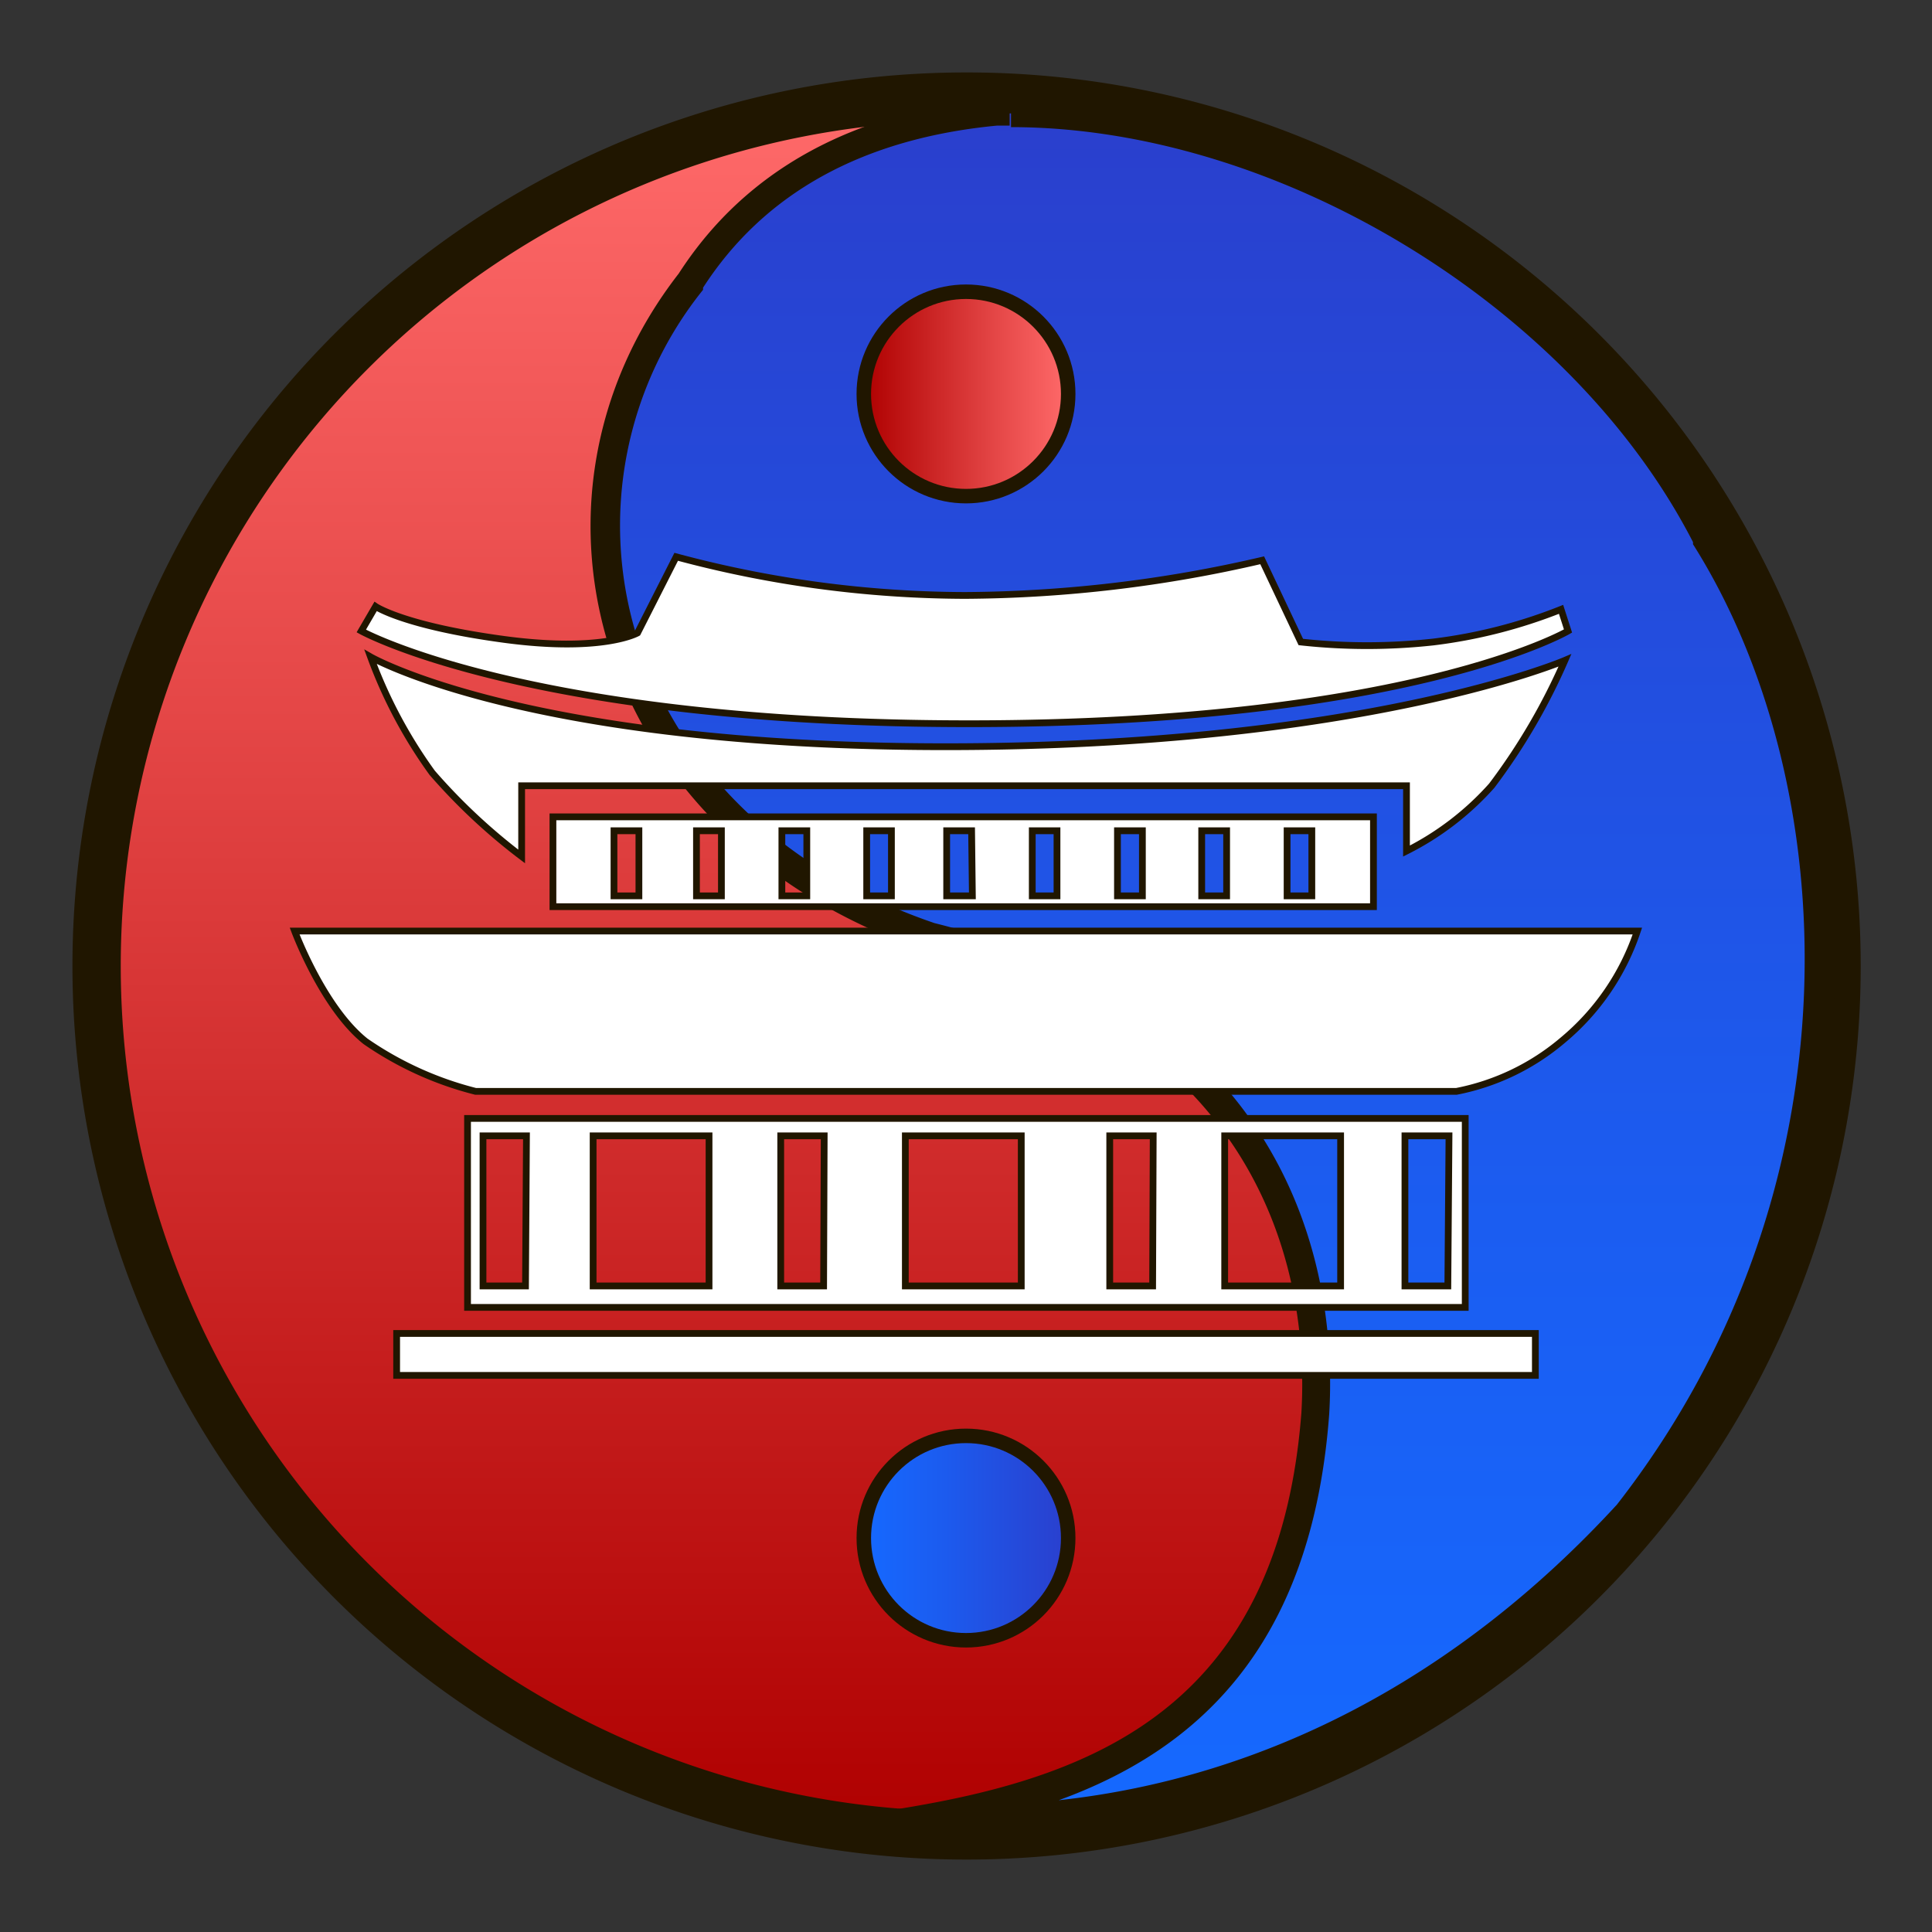
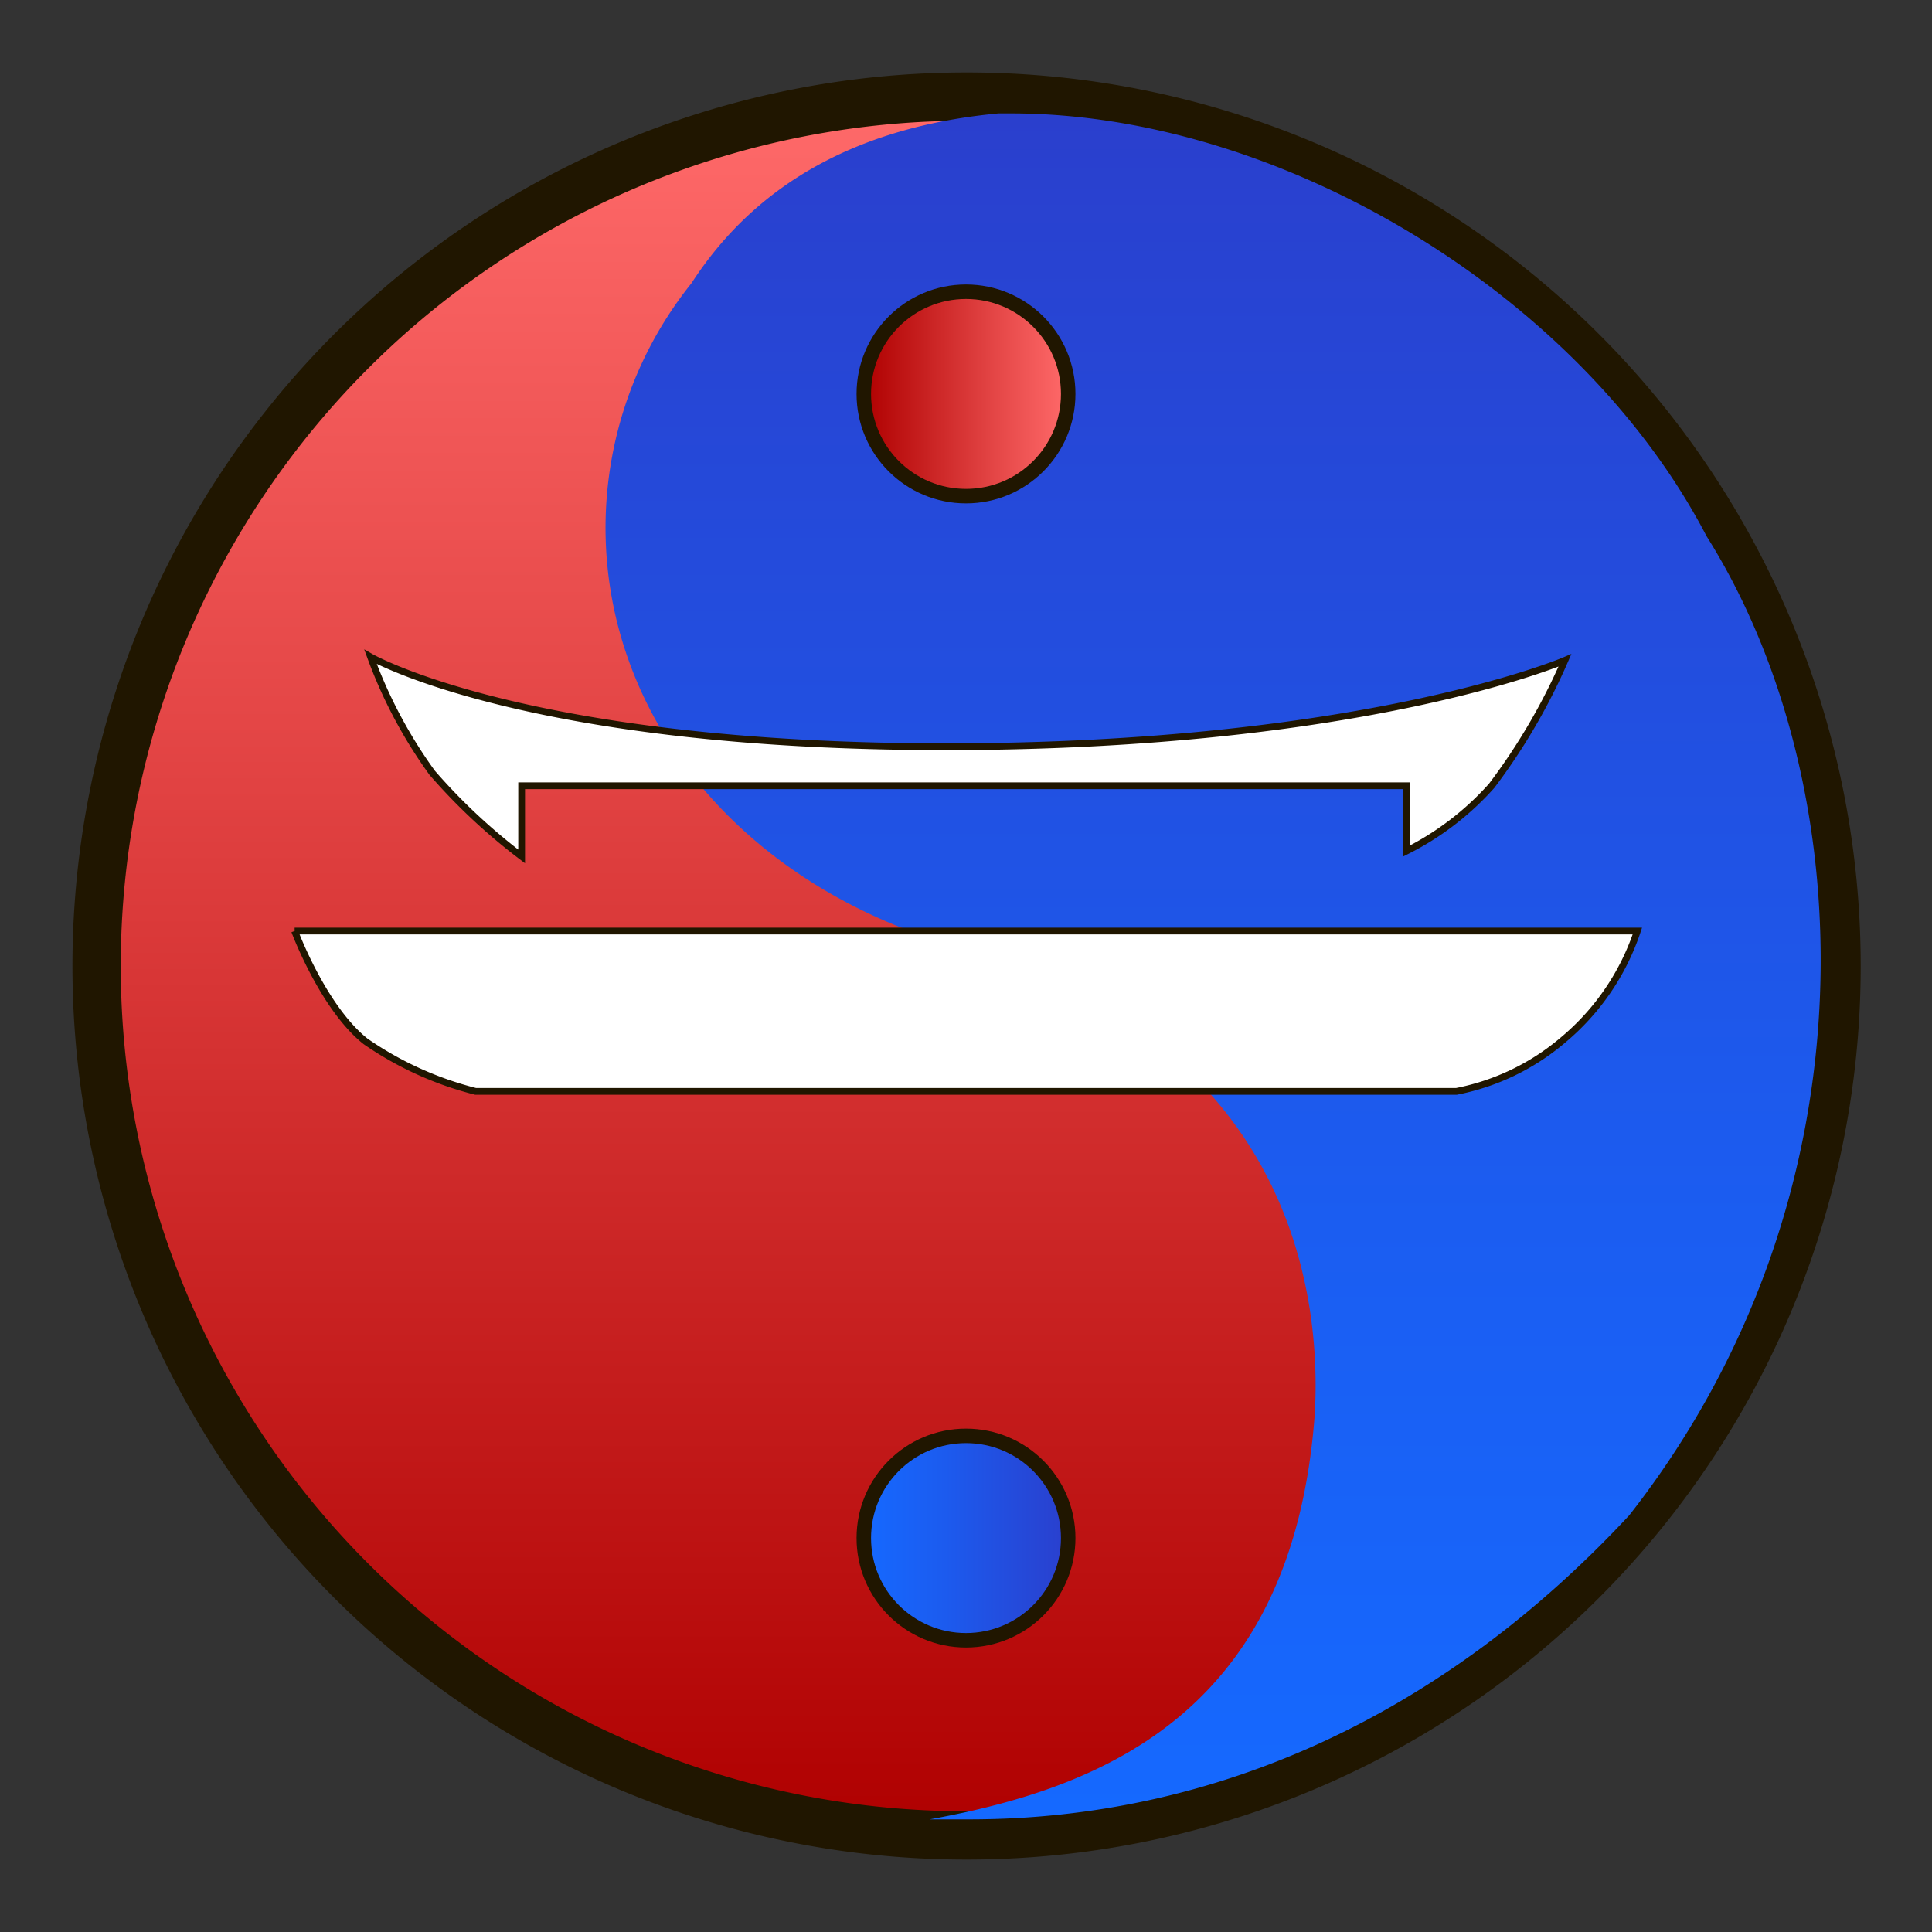
<svg xmlns="http://www.w3.org/2000/svg" xmlns:xlink="http://www.w3.org/1999/xlink" id="Слой_1" data-name="Слой 1" viewBox="0 0 100 100">
  <rect x="0" y="0" width="100" height="100" fill="#333333" stroke="none" />
  <defs>
    <style>.cls-1,.cls-4,.cls-5,.cls-6{stroke:#201600;stroke-miterlimit:10;}.cls-1{stroke-width:2.5px;fill:url(#Безымянный_градиент_45);}.cls-2{fill:url(#Безымянный_градиент_46);}.cls-3{fill:#201600;}.cls-4{fill:#fff;stroke-width:0.35px;}.cls-5,.cls-6{stroke-width:0.75px;}.cls-5{fill:url(#Безымянный_градиент_45-2);}.cls-6{fill:url(#Безымянный_градиент_46-2);}</style>
    <linearGradient id="Безымянный_градиент_45" x1="-243.99" y1="-198.99" x2="-153.99" y2="-198.99" gradientTransform="translate(248.99 -148.99) rotate(-90)" gradientUnits="userSpaceOnUse">
      <stop offset="0" stop-color="#af0000" />
      <stop offset="0.64" stop-color="#e44646" />
      <stop offset="1" stop-color="#ff6a6a" />
    </linearGradient>
    <linearGradient id="Безымянный_градиент_46" x1="-243.16" y1="-186.22" x2="-154.81" y2="-186.22" gradientTransform="translate(248.99 -148.99) rotate(-90)" gradientUnits="userSpaceOnUse">
      <stop offset="0" stop-color="#1569ff" />
      <stop offset="0.35" stop-color="#1b5df1" />
      <stop offset="1" stop-color="#2a3fcd" />
    </linearGradient>
    <linearGradient id="Безымянный_градиент_45-2" x1="44.71" y1="20.39" x2="55.29" y2="20.39" gradientTransform="matrix(1, 0, 0, 1, 0, 0)" xlink:href="#Безымянный_градиент_45" />
    <linearGradient id="Безымянный_градиент_46-2" x1="44.71" y1="79.61" x2="55.29" y2="79.61" gradientTransform="matrix(1, 0, 0, 1, 0, 0)" xlink:href="#Безымянный_градиент_46" />
  </defs>
  <title>Ikon logo</title>
  <path id="path635" class="cls-1" d="M50,5a45,45,0,0,0,0,90h0a45,45,0,0,0,.12-90Z" />
  <g id="path653">
    <path class="cls-2" d="M50.17,94.17c-.68,0-1.36,0-2.05,0,9.14-1.66,18.8-5.65,19.93-20.95.35-5.85-.9-19.94-19.92-24.66-8-2.71-13.82-8.34-15.94-15.44a20.25,20.25,0,0,1,3.6-18.46c3.35-5.18,8.68-8.12,15.89-8.79h.65c14,0,29.5,9.4,36,21.88,7.92,12.57,9.07,34-4,50.68C74.78,88.7,63,94.17,50.17,94.17Z" />
-     <path class="cls-3" d="M52.33,5.08v1.5h0c13.78,0,29,9.23,35.3,21.48l0,.05,0,.06c7.75,12.27,8.88,33.28-3.94,49.71C75.51,86.78,65.58,92,54.8,93.18c7-2.55,13.1-7.79,14-20,.36-6-.92-20.54-20.43-25.4-7.78-2.65-13.42-8.1-15.46-15a19.47,19.47,0,0,1,3.48-17.78l0-.05,0-.06c3.17-4.91,8.29-7.73,15.23-8.39h.64V5.08m0,0h-.72c-5.18.49-12.07,2.35-16.41,9.08C25.93,26,30.85,43.46,48,49.25c17.8,4.41,19.75,17.26,19.36,23.87C66,90.75,53.37,92.83,42.05,94.25a50.67,50.67,0,0,0,8.12.67c17,0,28.39-9.21,34.72-16.07C97.83,62.32,97.39,40.72,89,27.37,82.65,15.18,67.26,5.08,52.33,5.08Z" />
  </g>
-   <path class="cls-4" d="M33,32.76,35,28.82a58.05,58.05,0,0,0,14.94,2A69.17,69.17,0,0,0,65.33,29l2,4.23a31.41,31.41,0,0,0,6.86,0,26.53,26.53,0,0,0,6.61-1.69l.36,1.12s-8.2,4.8-31,4.8-31.46-4.8-31.46-4.8l.74-1.27s1.46,1,6.61,1.7S33,32.76,33,32.76Z" />
  <path class="cls-4" d="M19.18,34s8.08,4.65,29.75,4.65S81,34.18,81,34.18a31.75,31.75,0,0,1-3.79,6.49,14.79,14.79,0,0,1-4.41,3.38V40.67H27v3.66A30.62,30.62,0,0,1,22.37,40,24.65,24.65,0,0,1,19.18,34Z" />
-   <path class="cls-4" d="M28.62,42.28v4.65H71.09V42.28Zm4.45,4.09H31.78V43h1.29Zm4.27,0H36.05V43h1.29Zm4.42,0H40.47V43h1.29Zm4.38,0H44.86V43h1.28Zm4.19,0H49V43h1.29Zm4.38,0H53.43V43h1.28Zm4.42,0H57.84V43h1.29Zm4.36,0H62.2V43h1.29Zm4.41,0H66.62V43H67.9Z" />
-   <path class="cls-4" d="M15.25,48.19h69.5a12.47,12.47,0,0,1-3.86,5.65,12.05,12.05,0,0,1-5.51,2.65H24.62a17.57,17.57,0,0,1-5.7-2.59C16.72,52.15,15.25,48.19,15.25,48.19Z" />
-   <path class="cls-4" d="M24.2,57.89v9.78H75.84V57.89Zm3,8.67H25V58.79h2.25Zm9.5,0h-6V58.79h6Zm5.93,0H40.41V58.79h2.25Zm10.23,0h-6V58.79h6Zm6.8,0H57.44V58.79h2.25Zm9.73,0h-6V58.79h6Zm5.55,0H72.72V58.79H75Z" />
-   <rect class="cls-4" x="20.53" y="69.02" width="58.94" height="2.17" />
+   <path class="cls-4" d="M15.25,48.19h69.5a12.47,12.47,0,0,1-3.86,5.65,12.05,12.05,0,0,1-5.51,2.65H24.62a17.57,17.57,0,0,1-5.7-2.59C16.72,52.15,15.25,48.19,15.25,48.19" />
  <circle class="cls-5" cx="50" cy="20.39" r="5.29" />
  <circle class="cls-6" cx="50" cy="79.61" r="5.29" />
</svg>